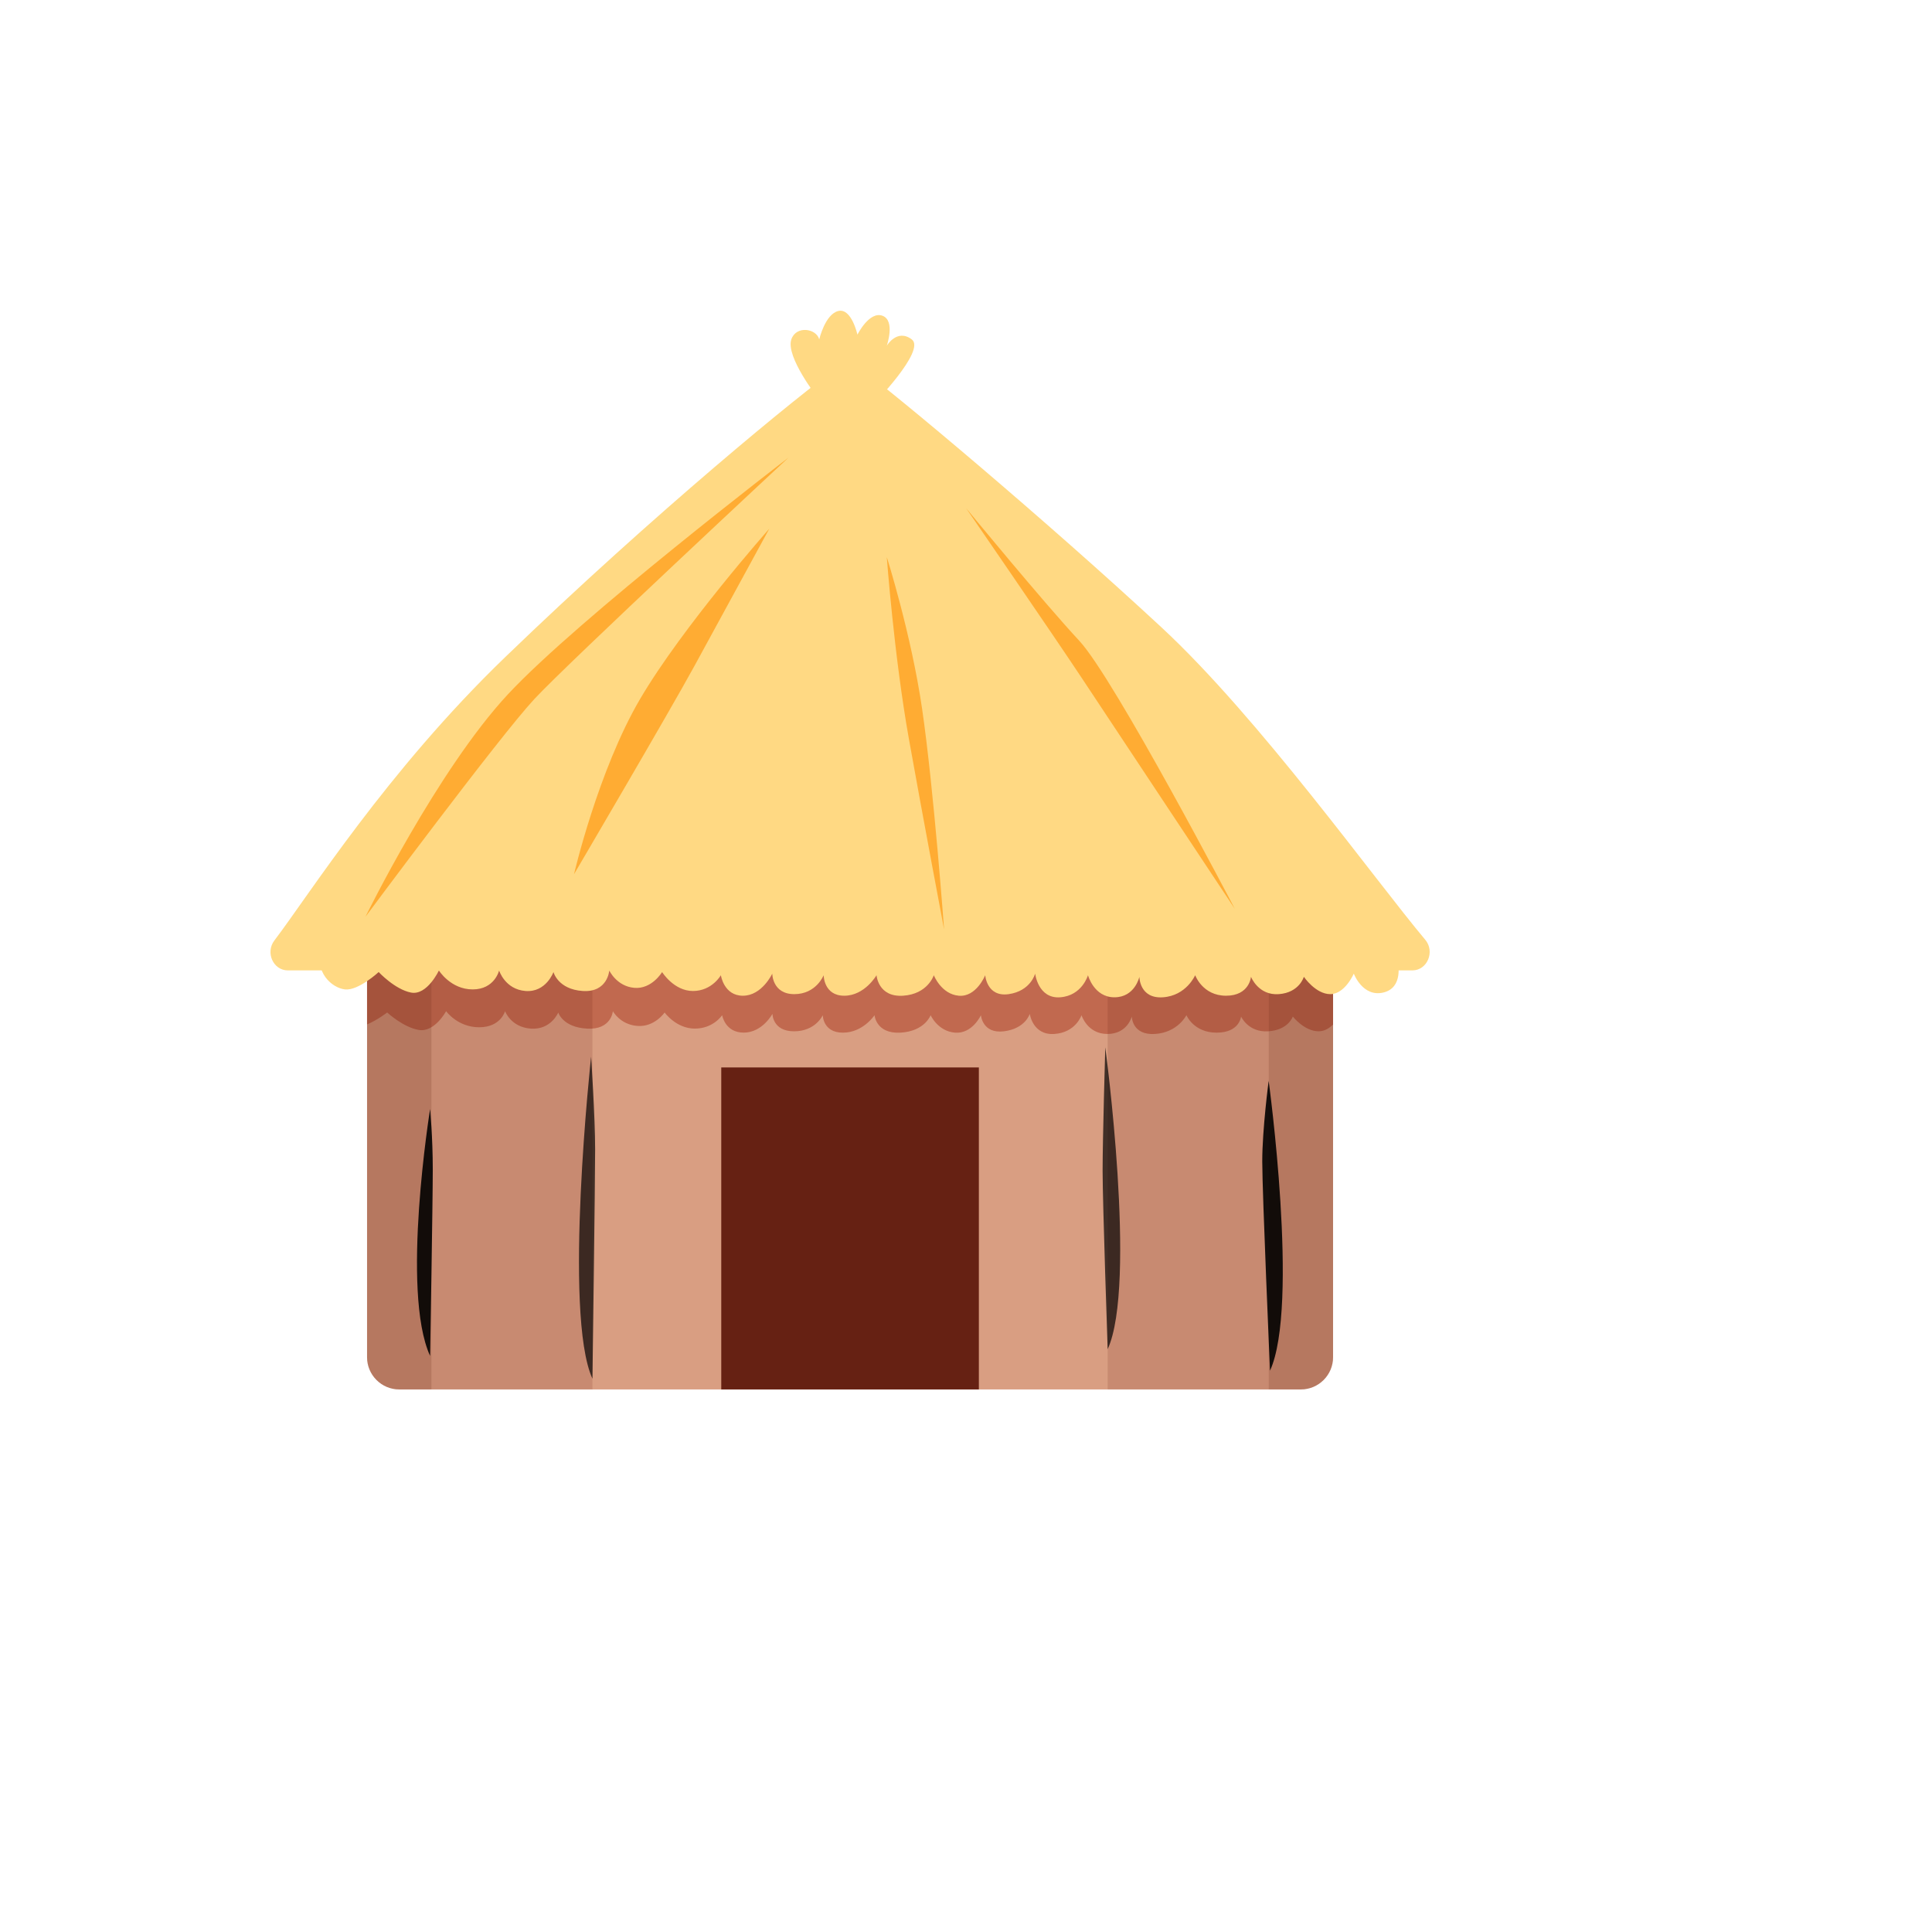
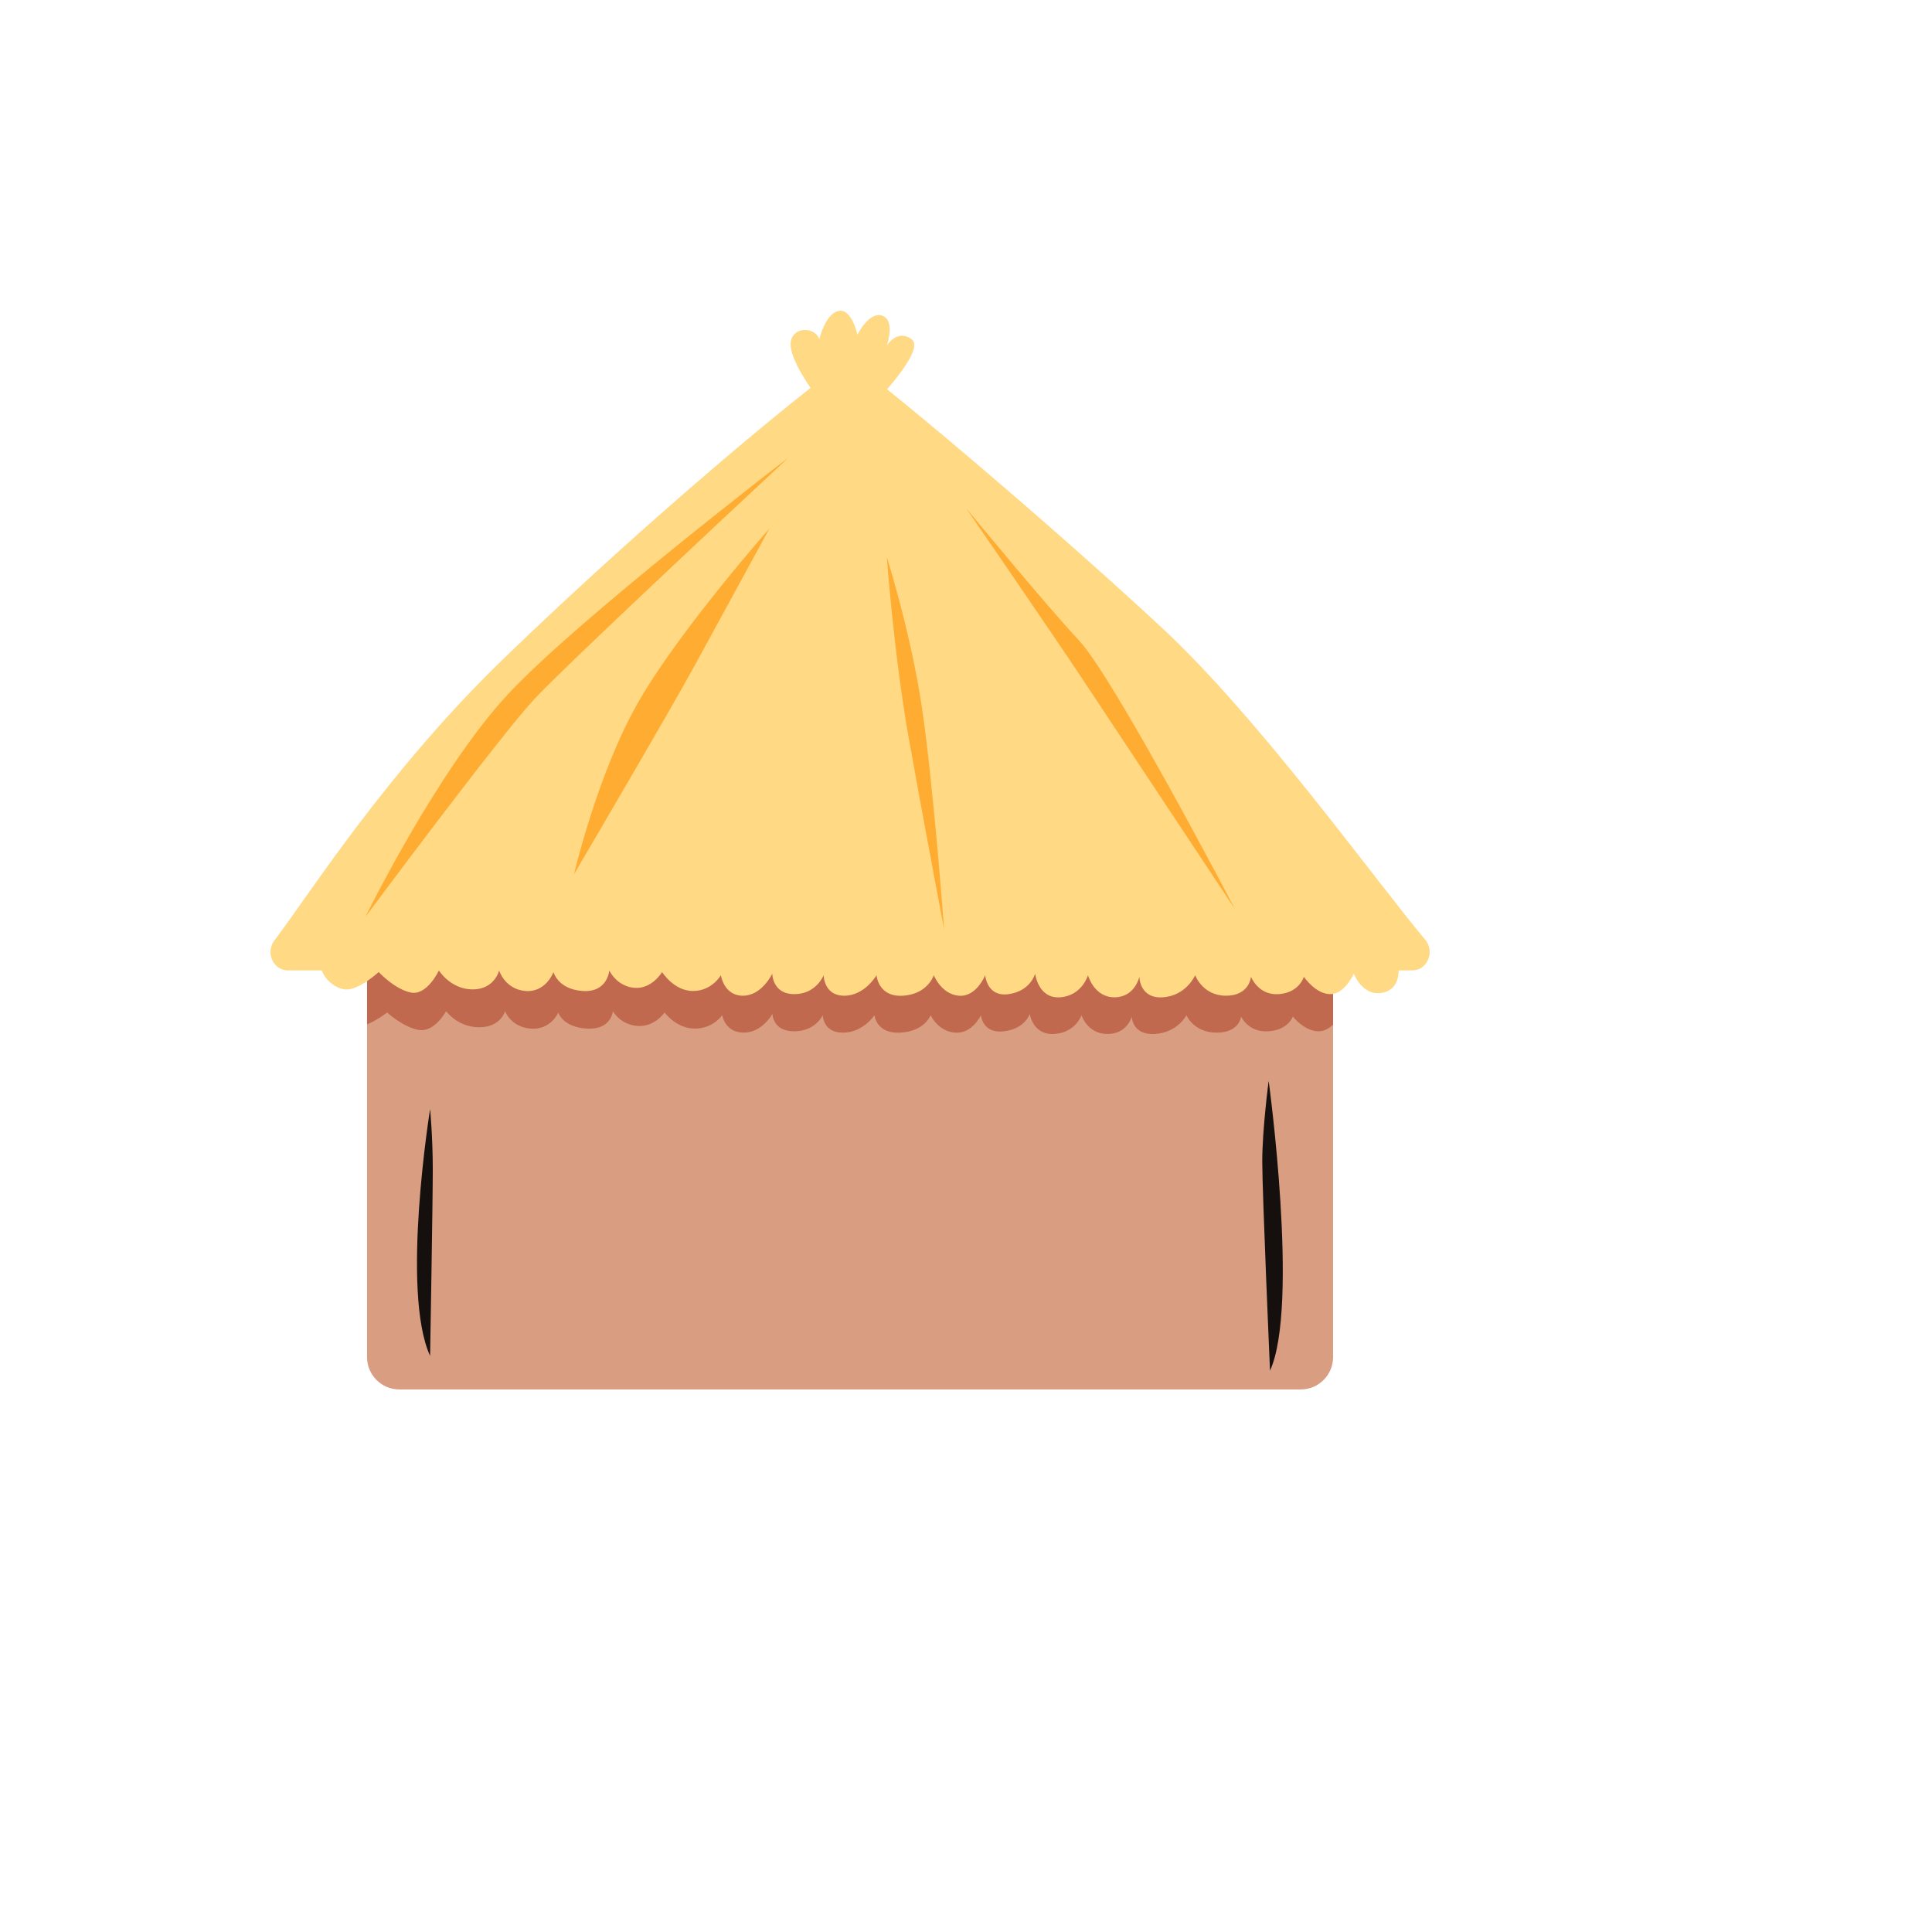
<svg xmlns="http://www.w3.org/2000/svg" version="1.1" width="100%" height="100%" id="svgWorkerArea" viewBox="-25 -25 625 625" style="background: white;">
  <defs id="defsdoc">
    <pattern id="patternBool" x="0" y="0" width="10" height="10" patternUnits="userSpaceOnUse" patternTransform="rotate(35)">
      <circle cx="5" cy="5" r="4" style="stroke: none;fill: #ff000070;" />
    </pattern>
  </defs>
  <g id="fileImp-279716512" class="cosito">
    <path id="pathImp-492590055" fill="#D99E82" class="grouped" d="M385.411 236.979C385.411 236.979 114.577 236.979 114.577 236.979 103.118 236.979 93.743 246.354 93.743 257.813 93.743 257.813 93.743 414.063 93.743 414.063 93.743 419.793 98.431 424.48 104.16 424.48 104.16 424.48 395.828 424.48 395.828 424.48 401.557 424.48 406.245 419.793 406.245 414.063 406.245 414.063 406.245 257.813 406.245 257.813 406.245 246.354 396.87 236.979 385.411 236.979 385.411 236.979 385.411 236.979 385.411 236.979" />
-     <path id="pathImp-959833478" fill="#662113" class="grouped" d="M208.327 320.313C208.327 320.313 291.661 320.313 291.661 320.313 291.661 320.313 291.661 424.48 291.661 424.48 291.661 424.48 208.327 424.48 208.327 424.48 208.327 424.48 208.327 320.313 208.327 320.313" />
    <path id="pathImp-203440159" fill="#C1694F" class="grouped" d="M406.245 306.469C406.245 306.469 406.245 282.021 406.245 282.021 406.245 282.021 93.743 282.021 93.743 282.021 93.743 282.021 93.743 306.396 93.743 306.396 97.076 305.011 100.254 302.542 100.254 302.542 100.254 302.542 105.368 307.313 110.483 308.188 115.597 309.053 119.316 302.115 119.316 302.115 119.316 302.115 123.035 307.323 130.014 307.323 136.993 307.323 138.389 302.115 138.389 302.115 138.389 302.115 140.254 307.323 146.764 307.761 153.275 308.198 155.598 302.552 155.598 302.552 155.598 302.552 156.994 307.323 164.9 307.761 172.806 308.198 173.264 302.115 173.264 302.115 173.264 302.115 175.587 306.459 181.171 306.886 186.754 307.323 190.004 302.542 190.004 302.542 190.004 302.542 193.723 307.75 199.775 307.75 205.817 307.75 208.608 303.407 208.608 303.407 208.608 303.407 209.535 309.053 215.588 309.053 221.629 309.053 224.89 302.979 224.89 302.979 224.89 302.979 224.89 308.625 231.869 308.625 238.848 308.625 241.171 303.417 241.171 303.417 241.171 303.417 241.171 309.063 247.681 309.063 254.192 309.063 257.911 303.417 257.911 303.417 257.911 303.417 258.379 309.49 266.286 309.063 274.192 308.625 276.057 303.417 276.057 303.417 276.057 303.417 278.38 308.625 283.963 309.063 289.546 309.5 292.327 303.417 292.327 303.417 292.327 303.417 292.796 309.49 299.765 308.625 306.744 307.761 308.13 302.979 308.13 302.979 308.13 302.979 309.057 309.928 316.036 309.49 323.015 309.053 324.869 303.417 324.869 303.417 324.869 303.417 326.734 309.49 333.234 309.49 339.744 309.49 341.14 303.844 341.14 303.844 341.14 303.844 341.14 309.917 348.578 309.49 356.015 309.053 358.807 303.417 358.807 303.417 358.807 303.417 361.13 309.063 368.578 309.063 376.026 309.063 376.484 303.854 376.484 303.854 376.484 303.854 378.807 309.063 385.317 308.625 391.828 308.188 393.224 303.854 393.224 303.854 393.224 303.854 396.942 308.625 401.599 308.625 403.515 308.615 405.026 307.594 406.245 306.469 406.245 306.469 406.245 306.469 406.245 306.469" />
-     <path id="pathImp-942827128" fill="#662113" opacity=".3" class="grouped" d="M114.577 424.48C114.577 424.48 104.16 424.48 104.16 424.48 98.407 424.48 93.743 419.817 93.743 414.063 93.743 414.063 93.743 268.229 93.743 268.229 93.743 268.229 114.577 268.229 114.577 268.229 114.577 268.229 114.577 424.48 114.577 424.48 114.577 424.48 114.577 424.48 114.577 424.48M395.828 424.48C395.828 424.48 385.411 424.48 385.411 424.48 385.411 424.48 385.411 268.229 385.411 268.229 385.411 268.229 406.245 268.229 406.245 268.229 406.245 268.229 406.245 414.063 406.245 414.063 406.245 419.817 401.581 424.48 395.828 424.48 395.828 424.48 395.828 424.48 395.828 424.48" />
-     <path id="pathImp-422855575" fill="#662113" opacity=".15" class="grouped" d="M114.577 268.229C114.577 268.229 166.66 268.229 166.66 268.229 166.66 268.229 166.66 424.48 166.66 424.48 166.66 424.48 114.577 424.48 114.577 424.48 114.577 424.48 114.577 268.229 114.577 268.229M333.328 268.229C333.328 268.229 385.411 268.229 385.411 268.229 385.411 268.229 385.411 424.48 385.411 424.48 385.411 424.48 333.328 424.48 333.328 424.48 333.328 424.48 333.328 268.229 333.328 268.229" />
    <path id="pathImp-945615224" fill="#FFD983" class="grouped" d="M252.515 93.583C250.733 92.241 248.287 92.212 246.473 93.51 234.192 102.083 186.629 141.062 138.358 187.646 100.076 224.583 75.118 264.323 63.753 279.25 60.795 283.146 63.41 288.917 68.087 288.917 68.087 288.917 431.922 288.917 431.922 288.917 436.724 288.917 439.286 282.834 436.068 279.011 419.797 259.677 382.401 207.323 350.724 177.937 313.505 143.427 264.942 102.645 252.515 93.583 252.515 93.583 252.515 93.583 252.515 93.583" />
    <path id="pathImp-272577030" fill="#FFD983" class="grouped" d="M239.546 103.677C239.546 103.677 229.098 90.406 230.994 84.791 232.536 80.239 239.067 81.218 240.025 84.791 240.025 84.791 241.921 76.624 246.202 75.603 250.473 74.583 252.379 83.26 252.379 83.26 252.379 83.26 256.181 75.603 260.452 77.135 264.723 78.666 261.879 86.833 261.879 86.833 261.879 86.833 265.202 81.218 269.952 84.791 274.702 88.364 257.129 106.229 257.129 106.229 257.129 106.229 242.879 109.291 239.546 103.677 239.546 103.677 239.546 103.677 239.546 103.677M78.972 281.802C76.597 289.459 82.295 294.563 86.576 295.073 90.858 295.584 97.504 289.459 97.504 289.459 97.504 289.459 102.733 295.073 107.951 296.094 113.17 297.115 116.983 288.948 116.983 288.948 116.983 288.948 120.785 295.073 127.91 295.073 135.035 295.073 136.462 288.948 136.462 288.948 136.462 288.948 138.358 295.073 145.014 295.584 151.671 296.094 154.046 289.459 154.046 289.459 154.046 289.459 155.473 295.073 163.546 295.584 171.619 296.094 172.098 288.948 172.098 288.948 172.098 288.948 174.473 294.052 180.171 294.563 185.869 295.073 189.191 289.459 189.191 289.459 189.191 289.459 192.994 295.584 199.171 295.584 205.348 295.584 208.202 290.479 208.202 290.479 208.202 290.479 209.15 297.115 215.327 297.115 221.504 297.115 224.827 289.969 224.827 289.969 224.827 289.969 224.827 296.604 231.952 296.604 239.077 296.604 241.452 290.479 241.452 290.479 241.452 290.479 241.452 297.115 248.108 297.115 254.765 297.115 258.556 290.479 258.556 290.479 258.556 290.479 259.036 297.625 267.109 297.115 275.182 296.604 277.088 290.479 277.088 290.479 277.088 290.479 279.463 296.604 285.161 297.115 290.859 297.625 293.713 290.479 293.713 290.479 293.713 290.479 294.192 297.625 301.317 296.604 308.442 295.584 309.869 289.969 309.869 289.969 309.869 289.969 310.817 298.136 317.942 297.625 325.067 297.115 326.963 290.479 326.963 290.479 326.963 290.479 328.859 297.625 335.515 297.625 342.171 297.625 343.588 290.99 343.588 290.99 343.588 290.99 343.588 298.136 351.192 297.625 358.796 297.115 361.64 290.479 361.64 290.479 361.64 290.479 364.015 297.115 371.62 297.115 379.224 297.115 379.692 290.99 379.692 290.99 379.692 290.99 382.067 297.115 388.724 296.604 395.38 296.094 396.797 290.99 396.797 290.99 396.797 290.99 400.599 296.604 405.349 296.604 410.099 296.604 412.953 289.969 412.953 289.969 412.953 289.969 415.807 297.625 422.453 296.094 429.109 294.563 427.203 286.396 427.203 286.396 427.203 286.396 415.328 275.677 415.328 275.677 415.328 275.677 112.702 274.656 112.702 274.656 112.702 274.656 78.972 281.802 78.972 281.802 78.972 281.802 78.972 281.802 78.972 281.802" />
    <path id="pathImp-153923340" fill="#FFAC33" class="grouped" d="M230.046 123.062C230.046 123.062 162.108 175.114 139.306 199.614 116.504 224.114 93.222 271.584 93.222 271.584 93.222 271.584 136.452 213.396 147.858 201.146 159.264 188.906 230.046 123.062 230.046 123.062 230.046 123.062 230.046 123.062 230.046 123.062M287.536 139.395C287.536 139.395 312.713 170.02 324.119 182.26 335.526 194.51 374.474 269.031 374.474 269.031 374.474 269.031 337.89 213.896 325.067 194.51 315.723 180.396 287.536 139.395 287.536 139.395 287.536 139.395 287.536 139.395 287.536 139.395M223.869 146.031C223.869 146.031 195.837 177.677 182.056 201.146 168.473 224.323 160.691 257.813 160.691 257.813 160.691 257.813 191.494 205.375 199.65 190.437 199.65 190.437 223.869 146.031 223.869 146.031 223.869 146.031 223.869 146.031 223.869 146.031M261.879 155.218C261.879 155.218 264.213 187.01 269.004 213.906 273.275 237.896 280.411 275.667 280.411 275.667 280.411 275.667 277.088 230.229 273.286 204.208 269.744 180.01 261.879 155.218 261.879 155.218 261.879 155.218 261.879 155.218 261.879 155.218" />
    <path id="pathImp-351666935" opacity=".9" class="grouped" d="M114.139 333.771C114.139 333.771 104.587 392.803 114.139 413.636 114.139 413.636 115.004 363.719 115.004 353.303 115.004 342.886 114.139 333.771 114.139 333.771 114.139 333.771 114.139 333.771 114.139 333.771M385.411 324.657C385.411 324.657 395.39 397.574 385.849 418.407 385.849 418.407 383.338 361.115 383.338 350.699 383.338 340.282 385.411 324.657 385.411 324.657 385.411 324.657 385.411 324.657 385.411 324.657" />
-     <path id="pathImp-193851390" opacity=".7" class="grouped" d="M166.223 316.844C166.223 316.844 157.108 400.178 166.66 421.011 166.66 421.011 167.525 357.209 167.525 346.792 167.525 336.375 166.223 316.844 166.223 316.844 166.223 316.844 166.223 316.844 166.223 316.844M332.557 313.803C332.557 313.803 342.88 390.626 333.328 411.459 333.328 411.459 331.692 364.147 331.692 353.73 331.692 343.313 332.557 313.803 332.557 313.803 332.557 313.803 332.557 313.803 332.557 313.803" />
  </g>
</svg>